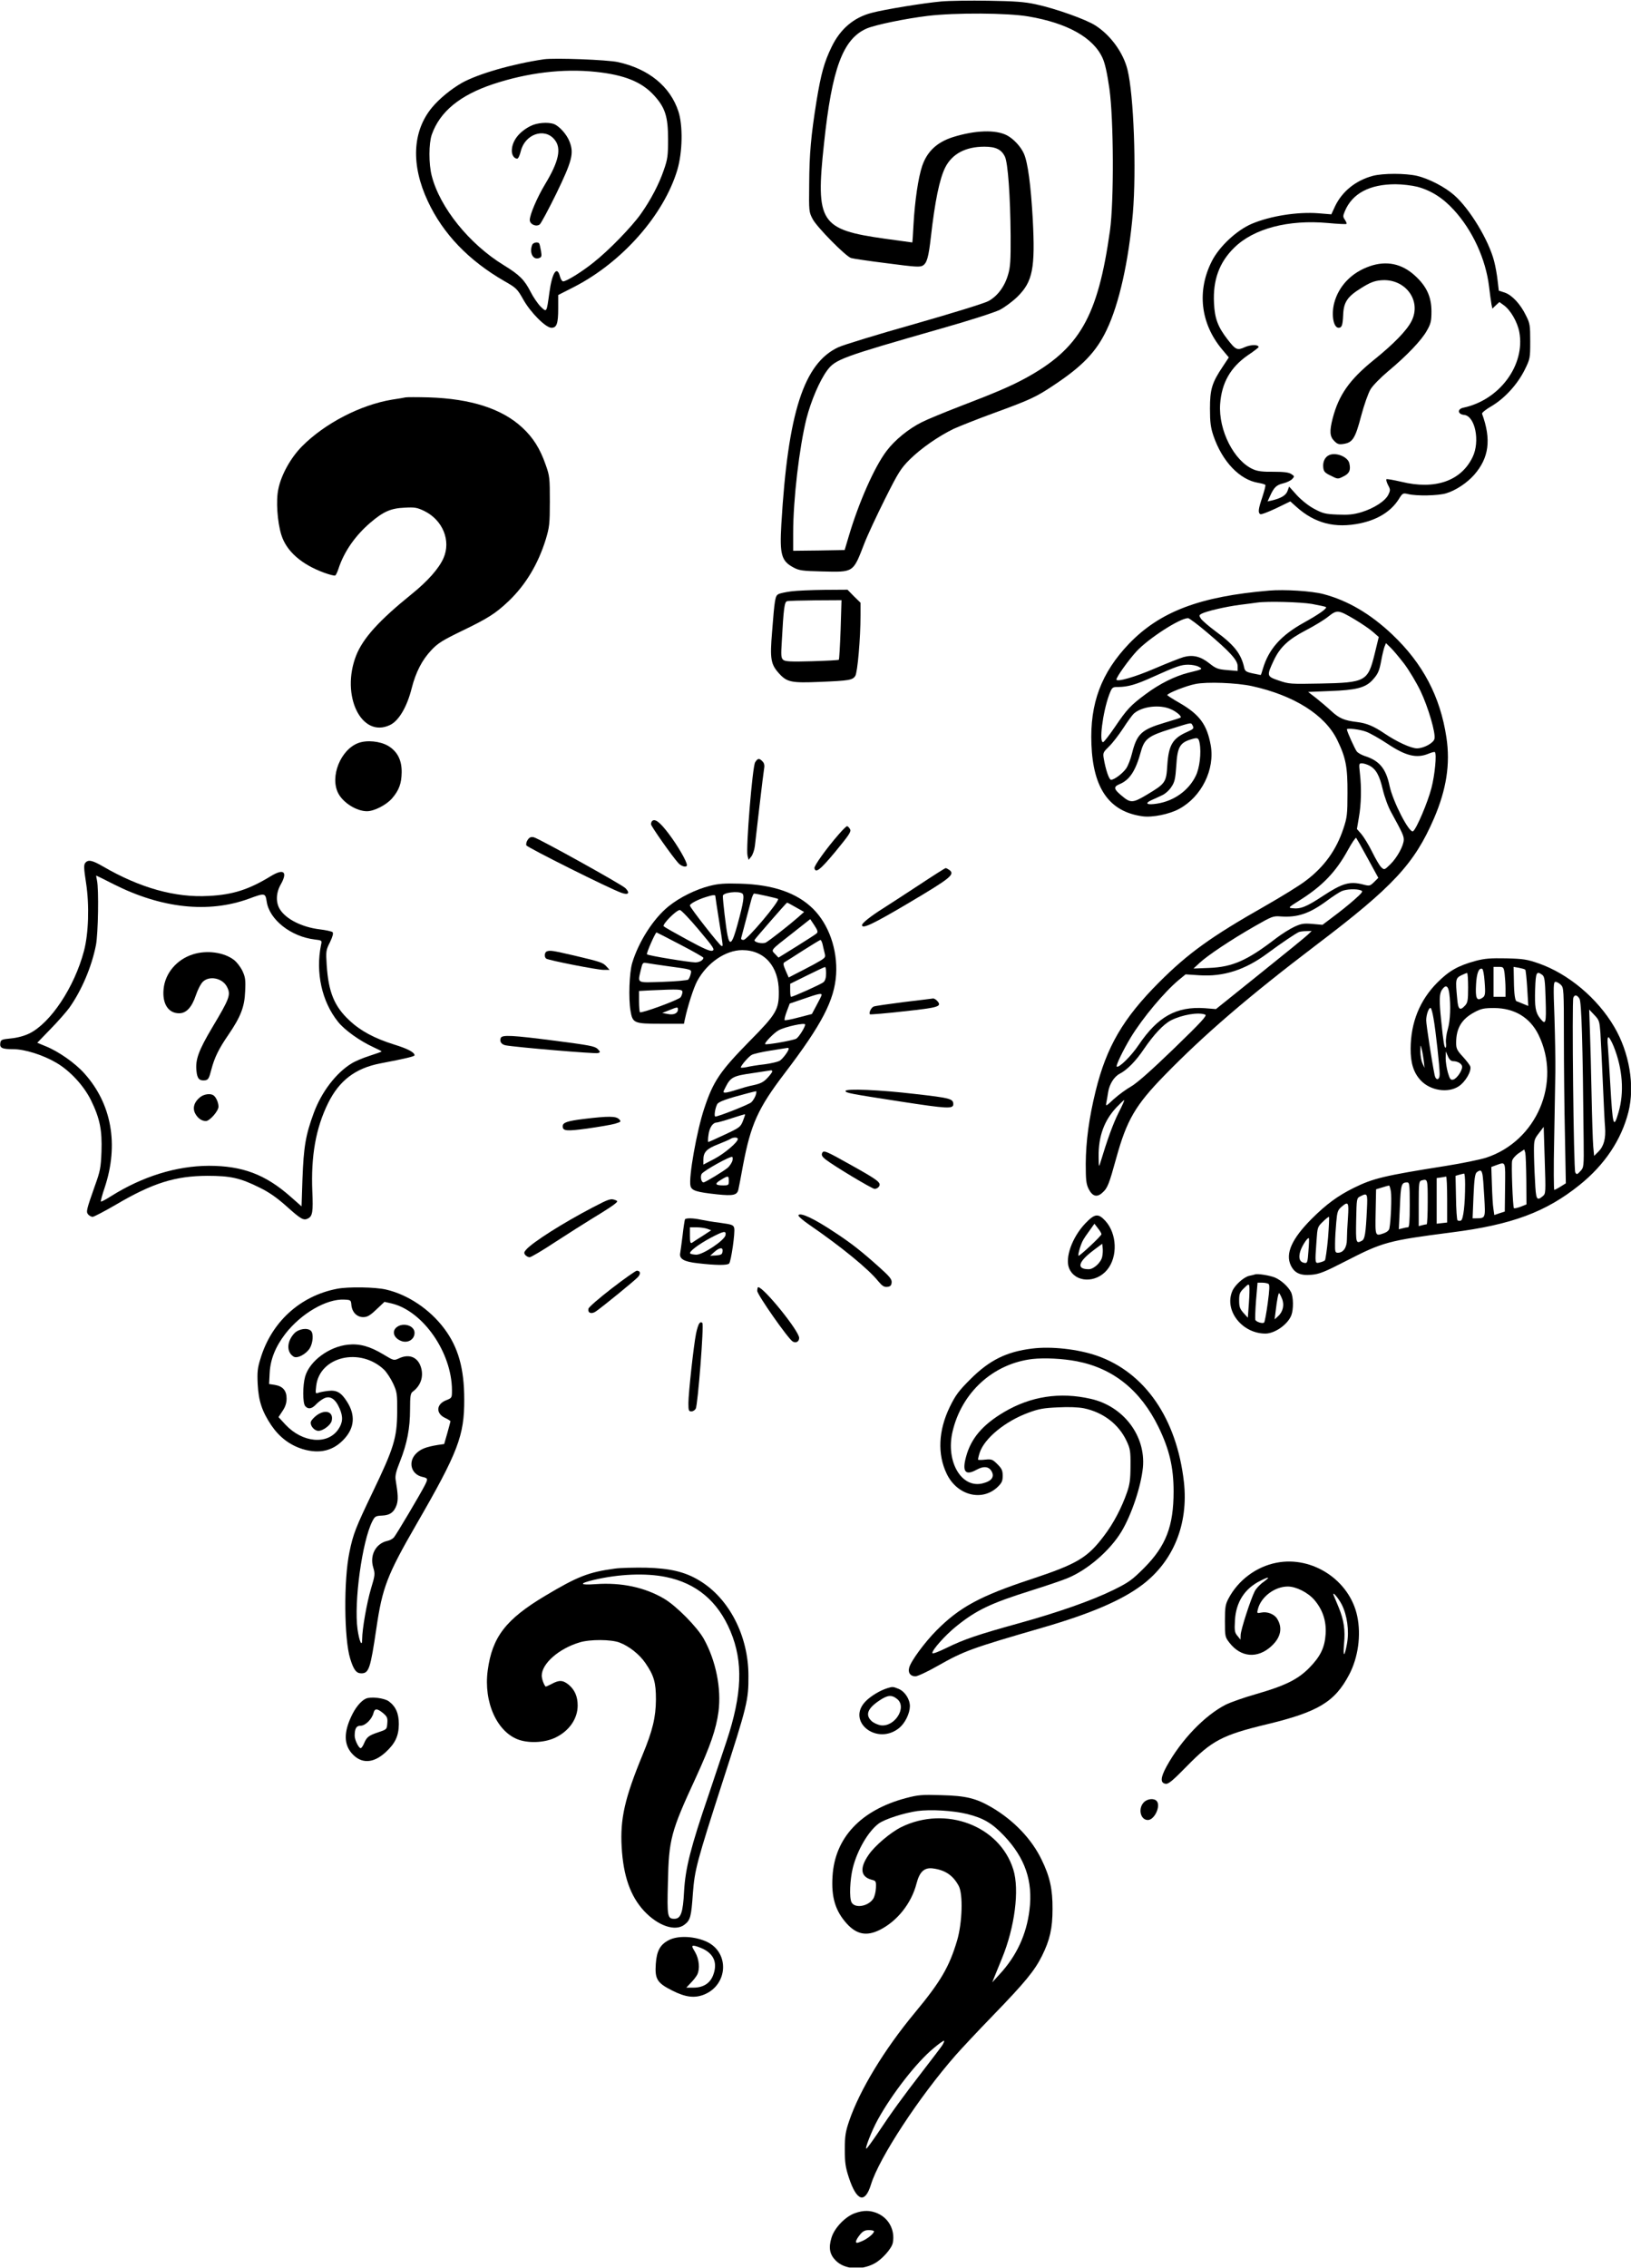
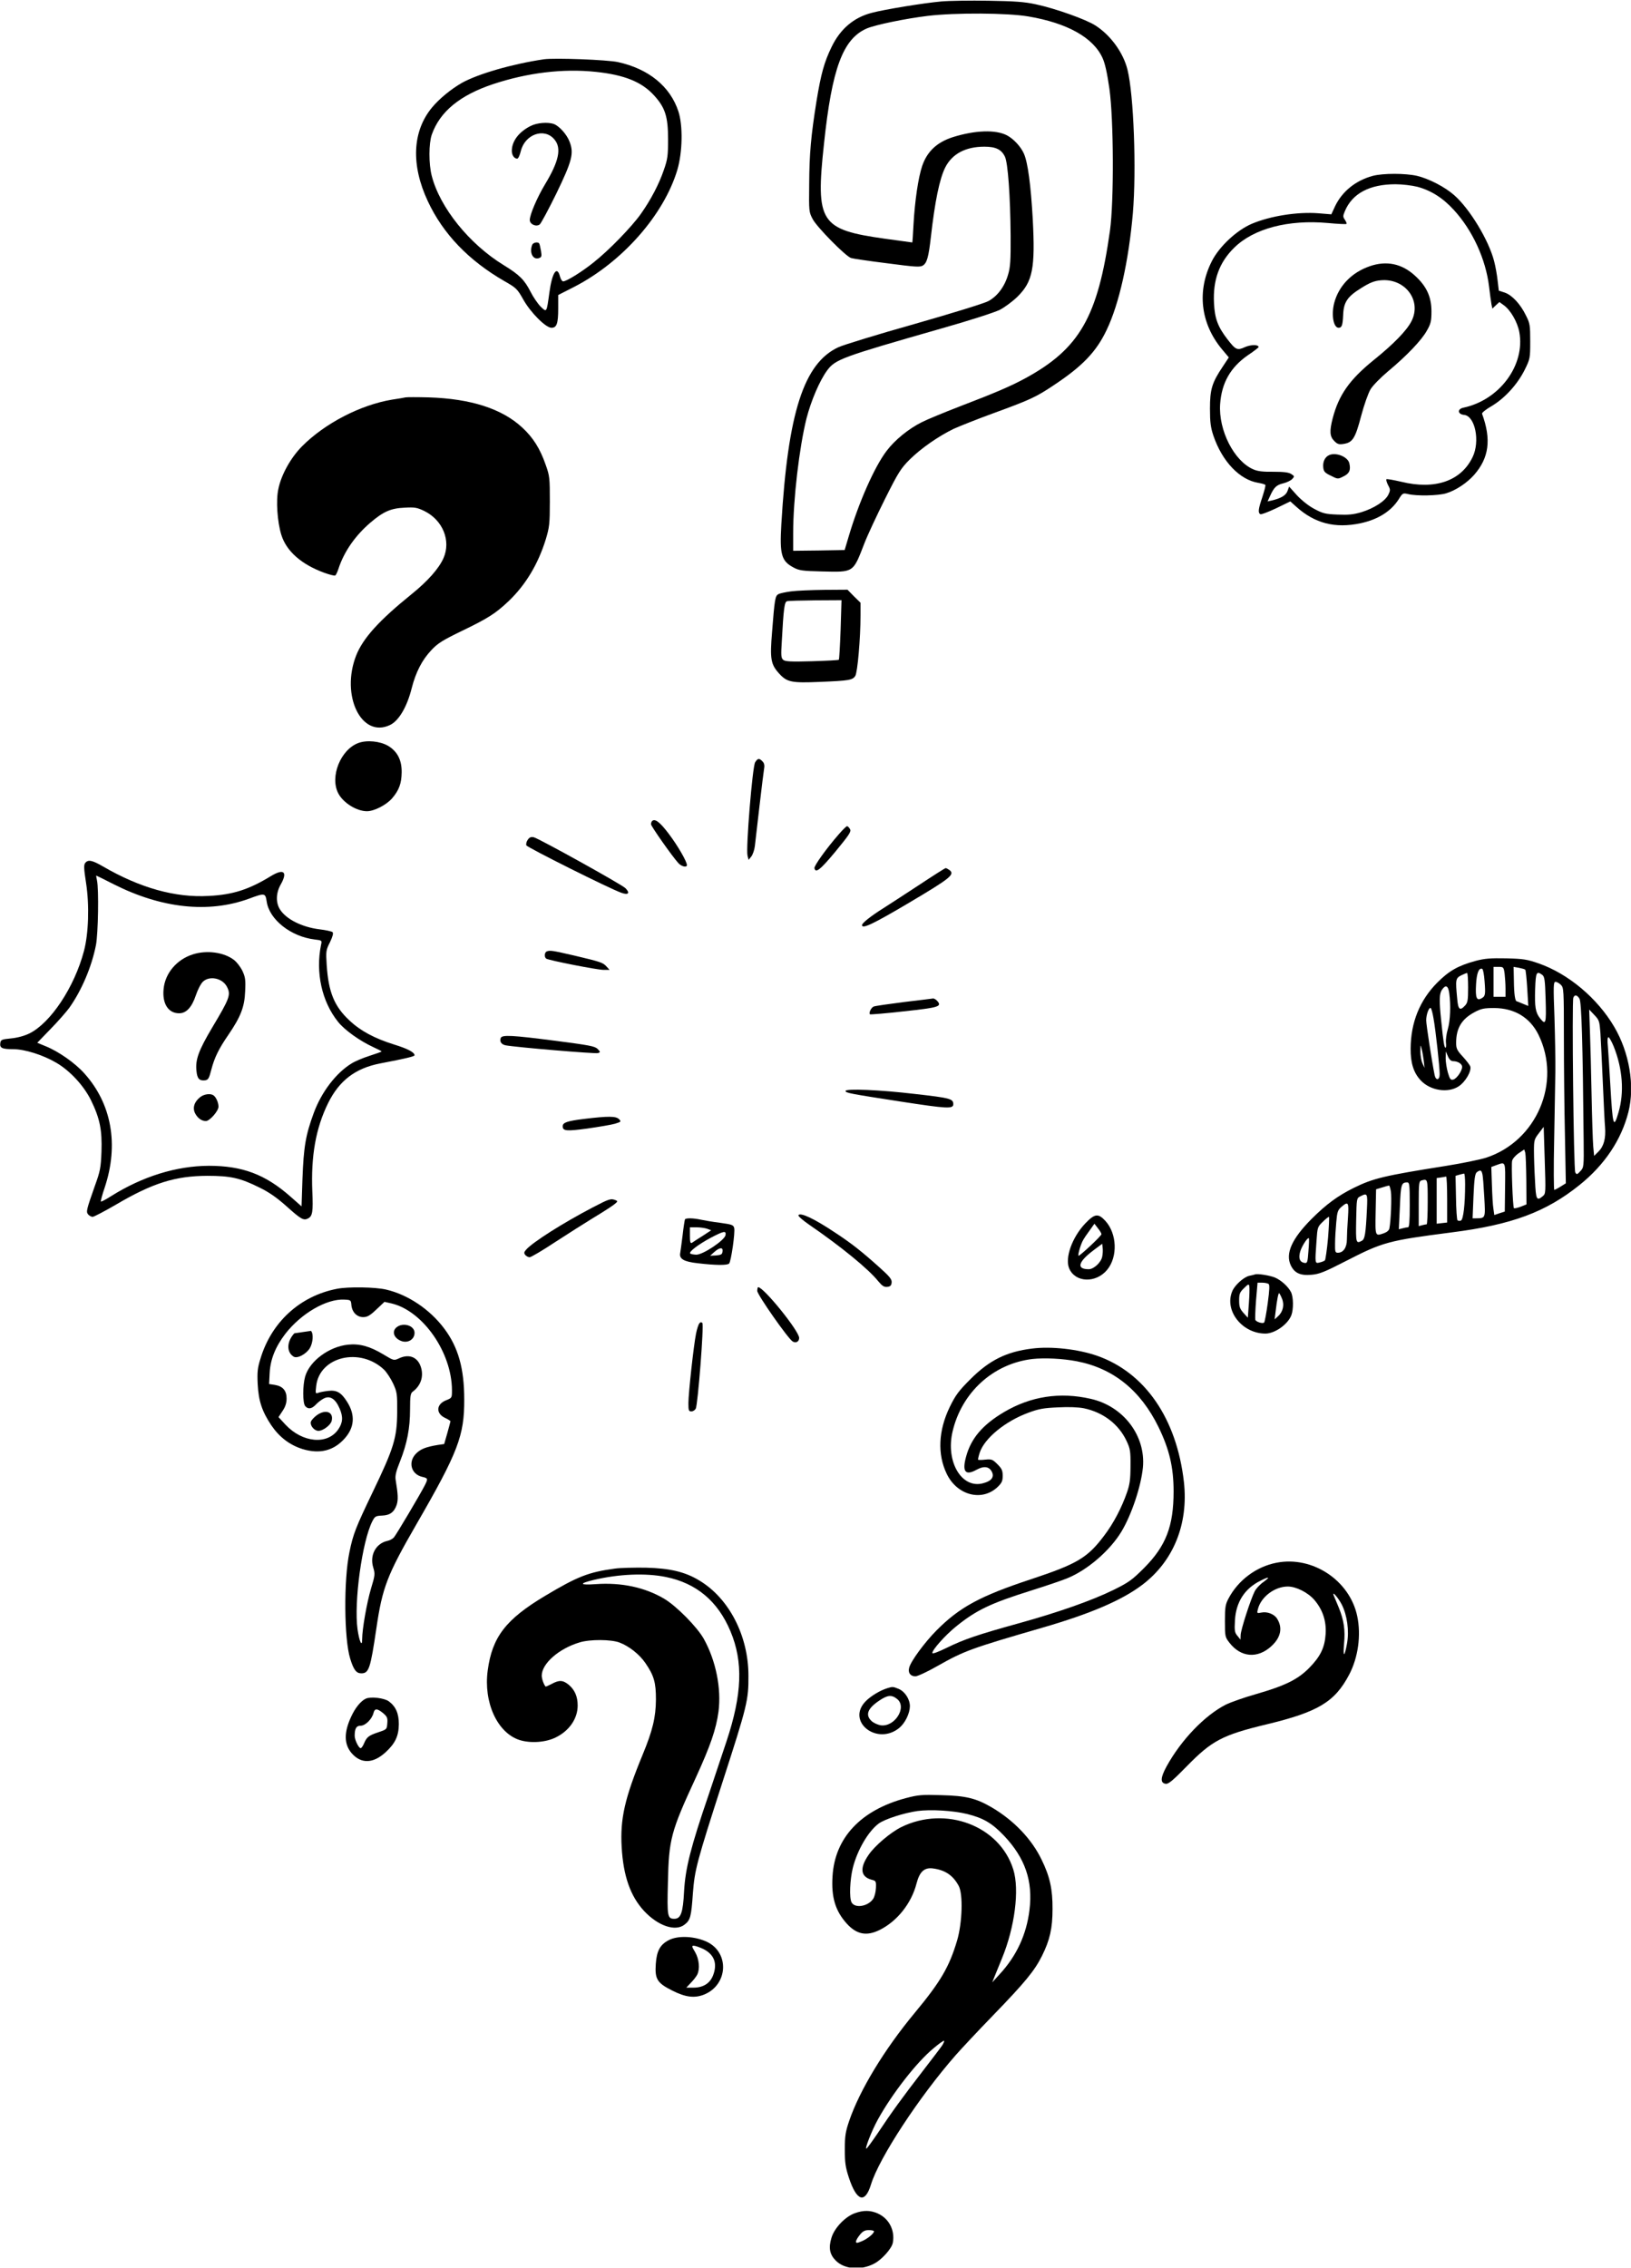
<svg xmlns="http://www.w3.org/2000/svg" width="100%" height="100%" viewBox="0 0 4541 6313" version="1.1" xml:space="preserve" style="fill-rule:evenodd;clip-rule:evenodd;stroke-linejoin:round;stroke-miterlimit:2;">
  <rect id="Artboard1" x="0" y="0" width="4540.86" height="6312.45" style="fill:none;" />
  <clipPath id="_clip1">
    <rect x="0" y="0" width="4540.86" height="6312.45" />
  </clipPath>
  <g clip-path="url(#_clip1)">
    <g>
      <path d="M2619.58,4.167c-47.083,4.166 -157.083,22.083 -192.916,31.666c-49.584,12.917 -87.084,44.584 -111.25,94.584c-20.834,42.916 -29.584,75 -42.084,150.833c-15.416,96.667 -20,146.667 -20.416,232.083c-0.834,75 -0.834,76.667 10,97.084c12.083,22.5 91.666,103.333 106.666,107.916c5,1.667 49.584,8.334 100,14.584c79.167,10.416 92.084,11.25 100,6.25c11.25,-7.084 15.834,-24.167 22.084,-78.75c11.25,-100 24.166,-162.5 40,-194.167c19.166,-37.917 56.666,-57.917 109.166,-57.917c31.667,0 47.5,7.917 57.084,27.917c8.333,17.5 15,109.583 15.833,220c0.417,68.75 -0.833,87.917 -7.083,108.333c-9.584,33.334 -29.584,60 -55,73.75c-11.667,6.25 -100.834,33.75 -205.834,63.75c-102.083,28.75 -197.083,57.917 -211.666,64.584c-96.25,44.583 -140.417,182.083 -158.75,492.5c-5,84.583 -0,102.916 34.166,120.833c15.417,8.333 25,9.583 78.334,10.833c90,2.084 86.666,4.584 118.75,-78.333c8.333,-21.667 34.166,-77.083 57.083,-122.917c37.5,-75 44.583,-85.833 69.167,-110.416c31.666,-31.25 79.583,-64.584 122.5,-85.417c16.666,-7.5 65.833,-27.083 109.166,-42.917c102.917,-37.5 120,-45.416 167.917,-77.5c80.833,-53.333 119.583,-93.75 148.333,-154.166c35,-72.5 61.667,-192.5 73.334,-326.25c10,-120.834 2.5,-328.334 -15,-398.75c-11.667,-47.5 -47.084,-96.25 -89.584,-123.334c-25.833,-16.666 -110.833,-47.083 -165.416,-58.75c-32.5,-7.083 -58.75,-8.75 -132.084,-10c-50.416,-0.833 -110,0 -132.5,2.084Zm243.75,41.666c108.334,18.334 180.417,58.75 206.25,115.417c7.084,15 12.917,42.5 19.167,85.417c12.083,86.25 12.917,313.333 1.667,395c-33.75,240.416 -84.584,329.166 -236.25,411.666c-40,21.667 -82.5,40 -181.667,77.917c-44.167,17.083 -91.667,36.667 -106.25,44.167c-36.667,18.333 -74.583,49.166 -97.917,80c-33.333,43.75 -77.083,142.5 -105,236.666l-11.666,39.167l-71.667,1.25l-71.667,0.833l0,-48.75c0,-95 17.084,-239.166 37.084,-319.583c12.916,-50 36.666,-105.417 57.5,-133.75c22.916,-30.833 39.583,-37.083 316.25,-116.25c79.583,-22.5 149.166,-45 164.583,-52.5c14.167,-7.5 36.667,-24.167 49.583,-37.083c42.084,-41.667 49.167,-79.167 42.084,-215c-5.417,-95.834 -13.75,-157.917 -24.584,-182.5c-8.75,-20 -29.166,-41.667 -47.5,-51.25c-31.25,-16.25 -88.75,-14.167 -150,5c-44.583,14.166 -72.083,40 -85.833,80.416c-10.833,32.084 -20.417,96.667 -24.167,163.75c-1.25,27.084 -2.916,49.167 -3.333,49.167c-0.833,0 -34.583,-4.583 -75.833,-10.417c-180.834,-25.416 -193.75,-45 -170,-264.583c22.083,-209.167 52.5,-291.25 118.333,-320.417c23.75,-10.416 108.75,-27.916 170.833,-35.416c76.667,-9.167 222.5,-8.334 280,1.666Z" style="fill-rule:nonzero;" />
      <path d="M1514.58,165c-87.916,12.917 -184.166,40.833 -228.75,65.833c-30.416,17.5 -62.916,44.167 -82.916,68.334c-55,66.25 -59.167,160 -11.667,261.25c42.5,90.833 113.333,164.583 212.917,222.083c33.75,19.167 36.25,22.083 52.916,51.667c20.417,36.25 62.5,78.333 78.334,78.333c14.583,0 18.75,-11.667 18.75,-53.75l-0,-37.5l45,-22.917c133.333,-68.75 249.166,-200 286.666,-325.416c14.584,-49.584 15.834,-123.334 2.917,-162.917c-22.917,-69.583 -82.917,-118.333 -167.917,-137.083c-30.416,-6.667 -176.666,-12.084 -206.25,-7.917Zm143.75,35c80,8.333 128.334,27.917 162.5,65.417c31.25,34.166 39.167,59.166 39.167,122.083c0,45.833 -1.25,55.833 -11.667,85.417c-13.333,39.583 -36.666,83.75 -63.75,122.083c-25.833,36.667 -90,102.5 -131.25,135c-32.916,26.667 -76.25,53.333 -85.416,53.333c-2.917,0 -6.667,-5.833 -8.75,-13.333c-8.334,-32.083 -22.084,-11.25 -29.584,44.583c-7.916,56.667 -7.083,55.417 -24.166,39.167c-7.917,-7.917 -20.834,-26.667 -28.334,-41.667c-17.083,-33.333 -30.833,-47.083 -75,-74.166c-95.833,-58.75 -177.5,-160.417 -200,-248.334c-8.75,-33.333 -8.333,-90.416 0,-114.583c22.5,-64.167 78.334,-110 170.834,-140.833c95.833,-31.667 194.166,-43.75 285.416,-34.167Z" style="fill-rule:nonzero;" />
      <path d="M1477.08,350.833c-32.916,16.667 -52.083,42.5 -52.083,69.167c0,12.083 6.667,21.667 15,21.667c2.917,-0 7.083,-9.167 10,-20.834c11.25,-47.083 65.417,-66.25 93.333,-32.916c20.834,24.166 12.917,61.25 -26.25,125.833c-21.666,36.25 -42.083,83.75 -42.083,98.75c0,12.083 18.333,20 27.917,12.083c3.75,-3.333 24.583,-42.083 46.25,-86.25c43.75,-90.416 49.166,-111.666 36.666,-143.75c-7.5,-20 -28.333,-43.333 -43.333,-49.166c-16.667,-6.25 -47.917,-3.75 -65.417,5.416Z" style="fill-rule:nonzero;" />
      <path d="M1481.67,681.667c-8.334,21.666 2.083,42.083 18.333,37.083c7.917,-2.5 8.75,-5 6.25,-20c-1.667,-9.583 -3.75,-18.75 -5,-20.833c-3.333,-5.417 -17.083,-2.917 -19.583,3.75Z" style="fill-rule:nonzero;" />
      <path d="M3822.08,489.583c-47.916,12.917 -85.833,43.75 -105.416,85.417l-10,21.667l-35.834,-2.917c-58.333,-4.583 -134.166,7.5 -185.416,29.167c-42.084,17.916 -90.417,62.916 -111.25,103.75c-42.084,82.5 -32.084,172.916 27.5,245l19.583,23.333l-16.25,24.583c-30.833,45.834 -36.25,64.167 -36.25,117.917c0,38.75 2.083,52.917 9.583,75.417c24.584,72.083 73.334,122.916 125,131.25c9.584,1.666 18.75,4.166 19.584,5.833c1.25,1.667 -2.917,16.667 -8.334,33.75c-11.25,33.333 -12.5,43.333 -5.833,47.5c2.5,1.667 22.083,-5.833 44.167,-16.25l39.583,-19.167l16.25,14.584c51.667,46.666 108.333,61.25 179.167,46.25c48.75,-10.417 85,-33.334 106.25,-66.667c10.833,-17.5 11.666,-17.917 26.25,-14.583c23.75,5.833 84.166,4.583 105.833,-2.084c26.667,-7.916 57.917,-28.75 77.917,-51.25c41.666,-47.5 48.333,-98.75 22.083,-170.416c-0.833,-2.5 11.25,-12.5 27.5,-21.667c36.667,-22.083 71.25,-60.417 91.25,-100.417c15,-30.416 15.417,-32.5 15.417,-79.166c-0,-44.584 -0.834,-50.417 -11.667,-71.667c-15.417,-32.083 -38.75,-57.083 -59.167,-64.167l-16.666,-5.416l-3.334,-28.334c-1.666,-15.416 -5.833,-39.166 -9.583,-53.333c-14.583,-57.917 -67.917,-146.25 -111.25,-184.167c-25.833,-22.916 -70.417,-45.833 -103.333,-53.75c-32.917,-7.5 -94.584,-7.5 -123.334,0Zm124.167,30.417c37.5,10 70.833,30.833 101.25,64.167c52.5,57.083 89.167,137.5 98.333,213.75c2.5,20.416 5.417,42.916 6.667,49.166l2.5,12.084l9.583,-9.167l10,-9.167l12.084,8.75c18.75,13.334 37.916,46.25 43.333,74.584c17.083,92.083 -55,189.583 -155.833,210.833c-17.5,3.75 -15.834,18.333 2.083,20c30.833,2.917 45,73.75 23.75,117.5c-32.083,66.667 -104.583,91.667 -198.333,68.75c-21.667,-5 -40,-8.333 -41.667,-7.083c-1.25,1.25 0.833,8.75 4.583,16.25c6.667,12.083 6.667,14.583 0.834,26.666c-8.334,17.5 -39.584,37.917 -75,48.75c-22.5,6.667 -36.25,7.917 -66.667,6.667c-33.75,-1.25 -41.25,-3.333 -64.583,-15.833c-15.834,-8.334 -35,-23.75 -48.334,-37.917l-21.666,-24.167l-4.584,12.5c-4.583,12.084 -17.916,20 -43.75,26.25l-11.666,2.5l7.083,-15.416c10.833,-23.75 17.5,-30.417 37.083,-35c10,-2.5 20.834,-7.917 24.584,-12.084c6.666,-7.083 6.25,-7.916 -2.917,-13.75c-7.083,-4.583 -20.417,-6.25 -49.167,-6.25c-29.166,0.417 -44.166,-1.25 -56.25,-6.666c-53.75,-22.917 -97.5,-109.167 -92.5,-181.667c4.167,-59.167 28.75,-102.5 77.5,-136.25c16.25,-10.833 29.584,-21.25 29.584,-22.5c-0,-7.5 -21.667,-7.083 -37.917,-0c-21.667,10 -25.833,7.917 -48.75,-21.667c-26.667,-34.583 -35.417,-57.5 -37.5,-100.416c-3.333,-64.584 14.583,-113.75 56.25,-154.584c54.167,-53.333 150.417,-78.75 260.833,-68.75c27.5,2.5 50.417,3.75 51.667,2.5c1.25,-0.833 -0.833,-6.25 -4.167,-11.25c-5.833,-8.333 -5.833,-10.833 -0.416,-23.75c20.416,-49.583 68.75,-75.416 141.25,-75.416c18.333,-0 45.833,3.333 60.833,7.083Z" style="fill-rule:nonzero;" />
      <path d="M3813.33,741.25c-50.416,17.5 -86.25,55 -98.75,102.5c-8.333,32.917 -2.083,68.75 12.5,68.75c8.75,0 11.25,-7.083 12.5,-35.417c1.25,-35.833 11.667,-51.25 50,-75c23.75,-15 36.25,-20 53.75,-21.666c68.334,-7.084 116.25,56.25 86.25,114.166c-12.916,25.417 -49.166,62.917 -104.583,107.5c-67.5,54.584 -97.5,97.084 -114.583,162.5c-9.167,35.834 -8.334,50.417 4.583,63.334c8.75,8.75 13.333,10 25.833,7.916c25,-3.75 32.5,-15.416 48.75,-77.5c8.334,-31.666 20,-64.166 26.25,-74.583c6.25,-10.417 28.334,-32.917 48.75,-50c52.084,-43.333 94.167,-87.5 108.334,-113.75c10.833,-18.75 12.5,-26.667 12.5,-53.333c-0,-40.417 -13.75,-70 -45.834,-99.167c-36.666,-33.75 -79.583,-42.5 -126.25,-26.25Z" style="fill-rule:nonzero;" />
      <path d="M3701.25,1266.67c-12.083,5 -18.75,18.333 -17.083,34.583c1.25,11.25 4.166,15 20.833,22.917c19.583,10 20,10 35.417,2.083c16.666,-7.917 20.833,-17.917 16.25,-37.083c-4.584,-17.5 -36.25,-30.417 -55.417,-22.5Z" style="fill-rule:nonzero;" />
      <path d="M1129.17,1106.25c-3.334,0.833 -20.417,3.75 -37.5,6.25c-87.917,14.583 -187.084,65.833 -250.834,130c-31.25,31.667 -57.916,79.167 -65.833,118.75c-7.083,32.083 -2.917,91.667 8.333,127.917c14.167,45.416 55.834,82.083 119.584,105.416c15,5.417 28.333,8.75 30.416,7.5c2.084,-1.25 5.834,-9.166 8.75,-17.916c15.417,-47.917 46.667,-92.917 89.584,-129.584c35.833,-30.416 56.25,-39.583 94.583,-41.25c28.333,-1.666 35,-0.416 55,9.167c51.667,25.417 75,82.917 53.333,131.667c-12.916,28.75 -43.333,63.333 -88.75,100c-91.25,73.75 -135,122.5 -154.166,170.416c-43.75,111.667 14.583,231.667 94.166,193.75c24.584,-11.666 47.5,-50.833 60.417,-102.5c11.25,-44.166 28.75,-78.75 55,-106.25c17.917,-19.166 31.667,-27.5 85,-53.333c73.333,-35.417 93.333,-48.333 130,-82.917c47.5,-45.416 82.083,-103.333 103.333,-172.083c10,-33.333 11.25,-42.917 11.25,-105.417c0,-64.583 -0.416,-70.833 -11.666,-102.083c-15.417,-44.583 -35,-75.833 -65.417,-103.75c-56.25,-52.083 -142.5,-80 -260,-83.75c-32.083,-0.833 -61.25,-0.833 -64.583,0Z" style="fill-rule:nonzero;" />
      <path d="M2202.92,1646.25c-15.834,2.083 -31.667,5.417 -35.834,7.917c-8.75,4.583 -10.416,13.333 -17.5,105c-6.25,75.416 -3.75,90 19.584,115.833c22.083,24.167 34.166,26.667 113.333,23.333c81.667,-3.333 91.25,-5 98.75,-16.666c6.25,-9.584 14.583,-104.584 14.583,-168.75l0,-35l-18.333,-17.917l-17.917,-18.333l-64.166,0.416c-35.417,0.417 -77.084,2.084 -92.5,4.167Zm137.5,106.667c-1.667,45 -3.75,82.916 -5,83.75c-1.25,1.25 -34.584,2.916 -75,4.166c-57.917,1.667 -74.167,0.834 -79.584,-3.75c-6.25,-5 -6.666,-12.083 -4.166,-51.666c5,-92.5 7.5,-110 14.583,-111.667c3.75,-1.25 39.167,-2.083 79.167,-2.5l72.5,-0.417l-2.5,82.084Z" style="fill-rule:nonzero;" />
-       <path d="M3533.33,1644.17c-192.916,16.25 -303.75,58.333 -390,147.916c-77.083,80.834 -109.166,165.834 -104.583,280c4.583,123.75 50.417,187.917 142.5,200.417c27.083,3.75 75,-5.833 102.083,-20.833c62.084,-33.75 99.584,-109.584 87.5,-177.084c-10.416,-57.5 -30.833,-85.416 -87.083,-117.916c-18.333,-10.417 -33.75,-20.417 -33.75,-21.667c0,-5 53.75,-26.25 78.333,-30.833c32.084,-6.667 115,-3.334 157.084,5.833c117.5,25.833 203.333,80 237.5,149.583c24.166,49.584 29.166,75.417 28.75,148.75c-0,58.334 -1.25,67.917 -11.25,97.917c-19.584,59.583 -53.334,106.667 -104.167,145c-16.25,12.917 -67.917,44.583 -114.583,71.25c-149.584,85 -213.334,130.833 -295,212.5c-99.584,100 -145.834,178.75 -176.25,302.5c-18.334,74.583 -27.084,140 -27.5,202.083c-0,46.25 1.25,56.667 8.333,70.834c10.417,20.416 23.333,23.75 38.333,9.583c14.167,-12.5 18.334,-23.75 38.334,-96.25c29.166,-105.417 52.916,-146.667 133.75,-229.583c111.666,-114.584 234.166,-220 425,-365c212.083,-160.834 271.25,-224.584 325.833,-350.834c34.583,-80.416 45.833,-151.666 34.583,-225.416c-17.083,-113.75 -65.416,-205.417 -150.416,-286.25c-61.667,-58.334 -124.584,-95 -192.5,-112.917c-31.667,-8.333 -108.334,-13.333 -150.834,-9.583Zm119.167,37.083c20,3.75 37.917,7.5 39.167,8.75c3.75,3.75 -20,20.417 -62.084,43.75c-62.916,35 -97.083,72.917 -113.333,127.5c-2.917,10 -5.417,17.917 -6.25,17.917c-0.833,-0 -10.833,-2.084 -22.5,-4.584c-17.5,-3.75 -21.25,-6.25 -23.333,-15.416c-8.334,-38.75 -27.5,-63.334 -79.167,-101.25c-19.167,-14.167 -37.5,-30 -41.25,-35.417c-5.833,-8.75 -5.417,-10 1.25,-13.75c13.75,-7.5 68.75,-20 107.083,-25c20.834,-2.5 42.084,-5.417 47.917,-6.25c29.167,-4.167 119.167,-1.667 152.5,3.75Zm119.583,43.333c18.75,11.25 41.667,26.667 50.417,34.584l16.25,14.166l-11.667,47.917c-18.75,75.833 -25,79.167 -152.083,81.667c-81.667,1.666 -86.667,1.25 -114.583,-8.334c-34.167,-11.666 -34.167,-12.916 -13.75,-56.666c17.5,-36.667 40.416,-57.917 89.166,-83.334c22.5,-11.666 50.834,-28.75 62.084,-37.916c25,-19.584 27.5,-19.584 74.166,7.916Zm-412.083,35.417c64.583,54.583 85.833,77.917 85.833,94.583l0,13.334l-29.166,-2.5c-25.417,-2.084 -31.25,-4.167 -49.584,-18.75c-24.166,-19.167 -45.416,-24.584 -71.666,-17.5c-10,2.916 -45.834,17.083 -80,31.666c-54.584,23.75 -107.084,38.75 -107.084,30.834c0,-7.084 33.75,-54.167 55.834,-78.334c33.75,-36.25 120.833,-92.5 143.75,-92.5c2.916,0 26.666,17.5 52.083,39.167Zm549.583,87.917c13.75,18.333 34.167,52.5 45.417,75.833c21.25,44.583 42.917,117.917 38.75,133.333c-2.917,11.667 -30,26.25 -48.75,26.25c-16.25,0 -56.25,-18.333 -90,-41.25c-30.833,-20.833 -50,-28.75 -77.083,-32.083c-35,-4.167 -49.167,-10 -71.667,-30.833c-11.25,-10.417 -30.417,-26.667 -42.5,-36.25l-21.667,-16.667l61.25,-2.5c71.25,-2.5 97.084,-9.167 116.25,-28.75c17.084,-18.333 20.417,-25.833 26.25,-57.083c2.5,-14.167 6.667,-30.834 8.75,-37.084l4.167,-10.416l12.5,12.083c7.083,6.667 24.167,27.083 38.333,45.417Zm-572.083,8.333c12.083,6.667 11.667,6.667 -29.167,16.667c-37.5,9.583 -79.583,30.416 -118.75,59.583c-42.083,31.25 -52.083,42.083 -85.416,91.25c-15,22.083 -29.584,40.833 -32.5,42.083c-12.5,4.167 -1.667,-82.5 16.25,-131.25c8.333,-21.666 8.75,-22.083 25.833,-22.083c27.083,-0.417 49.167,-6.667 95.833,-27.917c65.834,-29.583 78.75,-34.166 98.75,-34.166c10.417,-0 23.334,2.5 29.167,5.833Zm-77.083,118.333c15.833,7.084 30,19.584 26.666,22.917c-0.833,1.25 -21.25,7.5 -45,14.583c-64.166,19.167 -76.666,30.834 -90.416,85.417c-3.75,15.417 -10.834,33.75 -15.834,41.25c-9.583,14.167 -33.333,32.083 -42.5,32.083c-5.416,0 -15,-27.916 -20.416,-60c-2.5,-15 -1.25,-17.083 15,-32.916c9.583,-9.167 27.083,-32.084 39.166,-50.417c12.084,-18.75 25.417,-37.083 29.584,-40.833c22.916,-20.417 72.916,-26.25 103.75,-12.084Zm60.416,45.834c3.75,7.5 2.084,9.166 -15.416,17.083c-40.834,17.917 -51.667,36.667 -55.417,92.5c-2.917,48.333 -5,51.25 -57.083,82.5c-40,23.75 -45.417,23.75 -71.667,1.25c-20.417,-17.083 -21.25,-23.333 -5,-30.417c28.75,-11.666 45.417,-36.666 60.417,-91.666c9.583,-34.584 21.25,-43.334 82.083,-62.084c62.5,-19.583 56.667,-18.75 62.083,-9.166Zm482.917,16.666c11.25,4.167 37.5,19.167 58.333,32.917c51.667,34.583 82.084,42.083 115.834,27.917c8.333,-3.334 15.833,-5.417 17.083,-4.167c5.417,5.417 0,62.917 -9.583,100c-10.417,40.417 -42.084,114.583 -51.25,120.417c-10.417,6.25 -56.25,-82.917 -65.417,-126.667c-10,-47.917 -28.333,-70 -69.167,-82.917c-8.333,-2.916 -17.916,-7.916 -21.666,-12.083c-5,-5.833 -27.917,-56.25 -27.917,-62.083c0,-4.167 36.25,-0 53.75,6.666Zm-463.75,31.667c5,26.667 0,69.583 -10.833,91.25c-19.584,40.417 -60,69.583 -107.084,77.083c-28.75,4.584 -36.666,0 -16.25,-9.583c8.334,-3.75 21.667,-9.583 30,-13.75c8.334,-3.75 19.584,-13.75 25.417,-22.917c9.167,-13.333 11.25,-22.5 13.75,-59.166c2.917,-51.25 10,-63.75 39.583,-72.917c20,-6.25 22.5,-5.417 25.417,10Zm472.5,62.5c18.333,9.583 28.333,27.083 37.5,67.083c5,20.834 15,48.334 23.75,63.75c30.833,56.25 34.583,64.584 34.583,75.417c0,16.25 -18.333,50 -37.5,68.75c-16.25,15.833 -16.666,15.833 -25,8.333c-4.583,-4.166 -15.833,-23.333 -25.416,-42.916c-9.584,-19.584 -23.334,-41.667 -30,-49.584l-12.5,-14.166l5.416,-32.084c6.667,-37.083 7.5,-82.916 2.917,-122.916c-2.917,-26.667 -2.917,-27.917 5.417,-27.917c5,0 14.166,2.917 20.833,6.25Zm-4.583,258.333l29.583,54.167l-11.667,11.667c-11.666,11.25 -12.5,11.666 -31.666,6.666c-36.25,-9.166 -56.667,-3.333 -109.584,31.25c-47.083,31.25 -63.75,37.917 -87.083,35c-11.25,-1.25 -10,-2.5 19.167,-20.833c64.166,-40 102.5,-79.583 136.25,-141.25c10.833,-20 21.25,-35 22.916,-33.75c1.25,1.667 15.834,27.083 32.084,57.083Zm-18.75,89.167c6.666,2.5 3.75,6.25 -18.75,26.25c-14.584,12.917 -40.417,33.75 -57.5,46.25l-30.834,23.333l-27.916,-2.5c-24.167,-2.083 -31.25,-0.833 -50.417,7.917c-12.5,5.833 -35,20 -50.417,31.667c-80.416,62.083 -121.666,80.416 -186.666,82.916l-43.75,1.667l17.083,-15.833c22.5,-20.834 86.667,-63.75 152.083,-101.25c49.584,-28.334 52.5,-29.584 73.75,-27.917c47.084,3.333 80.417,-7.917 130.417,-45c14.583,-10.833 32.5,-22.5 39.167,-25.417c13.333,-5.833 41.25,-7.083 53.75,-2.083Zm-147.5,122.917c-5.834,5.833 -65.834,54.583 -133.334,108.75l-122.916,98.75l-30.834,-2.5c-79.583,-5.417 -130.833,23.333 -184.166,102.083c-20.834,31.25 -55.834,65.417 -61.25,60.417c-2.917,-2.917 18.333,-46.667 39.166,-81.25c33.334,-54.584 93.334,-126.25 133.75,-160l18.75,-15.417l38.334,2.5c67.083,4.583 127.916,-15 190,-61.25c38.75,-28.75 79.166,-55.833 87.5,-59.167c3.333,-1.25 12.916,-2.5 20.833,-2.5l14.583,-0.416l-10.416,10Zm-286.25,222.916c6.25,2.084 -9.584,19.584 -86.667,94.167c-62.917,60.833 -102.917,96.25 -119.583,105.833c-13.334,7.5 -35,23.334 -47.917,35c-22.917,21.25 -22.917,21.25 -20.833,9.167c1.25,-7.083 3.75,-20 5,-29.167c3.75,-22.083 16.666,-42.5 32.083,-50.416c20.833,-10.834 45,-35.417 67.083,-68.334c27.5,-40.416 54.584,-69.583 75.834,-80.416c30.416,-15.417 76.25,-23.334 95,-15.834Zm-241.667,274.167c-15.417,31.25 -30.417,72.917 -50.417,138.75c-3.75,13.333 -4.166,11.25 -4.583,-18.75c-0.417,-55.417 15.417,-99.583 50,-136.25c10.417,-10.833 20,-20 21.25,-20c1.25,0 -5.833,16.25 -16.25,36.25Z" style="fill-rule:nonzero;" />
      <path d="M997.917,2068.33c-49.584,18.334 -80,93.75 -56.25,140c13.75,26.667 51.25,50 80,50c20,0 53.333,-17.083 69.583,-35.416c19.583,-22.5 26.667,-41.667 27.083,-72.917c0.417,-34.167 -12.083,-58.333 -37.916,-73.75c-22.5,-12.917 -58.75,-16.667 -82.5,-7.917Z" style="fill-rule:nonzero;" />
      <path d="M2102.5,2122.08c-7.5,10.834 -26.25,240.834 -21.25,260l2.917,11.667l7.5,-9.167c4.166,-5.416 8.75,-18.333 10,-29.166c1.25,-11.25 7.083,-61.25 12.916,-111.667c5.834,-50.417 11.667,-97.5 12.917,-104.583c1.667,-8.75 0,-15 -4.583,-19.584c-9.167,-9.583 -13.334,-8.75 -20.417,2.5Z" style="fill-rule:nonzero;" />
      <path d="M1815.42,2285.83c-1.667,1.667 -2.917,5.834 -2.917,8.75c0,5.417 57.917,87.917 76.25,108.334c8.75,9.583 23.75,12.916 23.75,5.416c0,-10 -25.833,-54.583 -50.833,-87.5c-24.584,-32.5 -38.334,-42.916 -46.25,-35Z" style="fill-rule:nonzero;" />
      <path d="M2335,2322.92c-34.583,39.583 -68.333,87.083 -67.5,93.75c2.917,15.416 16.25,5 58.75,-46.25c38.333,-46.667 44.167,-55.417 40.417,-62.084c-2.5,-4.583 -6.25,-8.333 -8.334,-8.333c-2.083,0 -12.5,10.417 -23.333,22.917Z" style="fill-rule:nonzero;" />
      <path d="M1469.58,2337.5c-3.75,5 -5.416,12.083 -4.166,15.833c2.5,5.834 230.416,120 264.583,132.084c19.583,7.083 25,0.833 11.25,-12.917c-11.25,-10.833 -239.583,-137.5 -255,-141.667c-7.5,-1.666 -12.083,0 -16.667,6.667Z" style="fill-rule:nonzero;" />
      <path d="M237.5,2402.08c-4.583,5.417 -4.167,15.417 2.083,55.834c9.584,62.083 7.084,140.833 -5.833,189.583c-26.667,100.833 -92.917,200.417 -152.083,229.583c-13.75,6.667 -33.334,12.084 -51.25,13.75c-25.834,2.5 -28.334,3.75 -29.584,12.917c-2.083,13.75 5,17.083 36.667,17.083c31.667,0 82.917,16.25 119.583,37.917c38.334,22.5 76.25,63.75 96.25,104.167c24.584,50.416 31.25,82.5 29.167,143.333c-1.667,44.583 -3.75,54.583 -17.917,93.75c-23.75,67.5 -25.416,73.333 -19.166,80.833c3.333,3.75 8.75,6.667 12.5,6.667c3.75,0 32.916,-15.417 64.583,-33.75c102.5,-60.417 165.417,-80 254.583,-80.417c64.584,0 91.667,5.834 145.834,32.917c26.666,12.917 48.333,28.333 75,52.083c40.416,36.25 47.5,40.417 60.416,33.334c11.667,-6.25 13.75,-19.167 11.25,-74.167c-4.166,-99.167 9.584,-176.667 43.75,-246.25c31.25,-63.333 76.25,-97.5 145.417,-110.833c70,-13.334 95.417,-19.584 95.417,-22.5c-0,-8.334 -18.75,-18.334 -56.667,-30c-54.583,-17.084 -93.75,-37.917 -124.583,-67.084c-42.084,-39.166 -58.334,-78.333 -63.334,-154.166c-2.5,-38.334 -2.083,-41.667 9.167,-63.75c7.5,-15.834 10,-25 7.083,-27.917c-2.083,-2.083 -18.75,-5.833 -36.666,-7.917c-49.167,-6.25 -92.917,-28.333 -110,-55.833c-11.667,-18.75 -10.834,-45.417 2.083,-68.333c20.417,-35.834 9.167,-45.834 -26.667,-24.167c-61.25,37.5 -105.833,52.083 -173.333,55.417c-92.917,5.416 -191.25,-22.084 -294.583,-82.084c-30,-17.5 -41.25,-19.583 -49.167,-10Zm79.167,59.584c132.916,67.083 263.333,81.25 375.833,40.416c45,-16.666 46.25,-16.25 50,7.5c7.083,50.417 67.5,97.917 133.75,105.834c20.417,2.5 20.417,2.5 17.5,15.416c-15.417,76.25 2.083,157.084 47.083,213.334c17.917,22.916 60.417,53.333 98.334,70.833c12.916,5.833 23.333,11.25 23.333,12.083c0,0.834 -15,6.25 -33.333,12.084c-18.334,5.833 -41.25,15.416 -50.834,21.666c-43.333,26.667 -83.333,79.584 -104.583,137.084c-22.917,62.083 -28.333,94.583 -31.667,184.583l-2.5,75.833l-31.25,-27.5c-70,-61.666 -133.75,-85.416 -227.083,-85.416c-90.417,0.416 -184.583,29.583 -272.083,84.583c-14.167,9.167 -27.084,15.833 -28.334,15c-0.833,-1.25 3.75,-19.167 10.834,-39.583c39.583,-119.167 19.166,-233.334 -57.5,-317.917c-25.417,-28.333 -71.25,-60.417 -106.25,-74.583l-24.167,-10l36.667,-37.917c20.416,-20.833 43.75,-47.5 52.083,-58.75c34.167,-47.917 62.5,-113.75 74.583,-175c6.25,-31.25 8.334,-156.25 2.917,-180.417c-1.667,-7.083 -2.5,-13.333 -2.083,-13.333c0.833,0 22.5,10.833 48.75,24.167Z" style="fill-rule:nonzero;" />
      <path d="M537.5,2656.67c-45.417,14.166 -78.333,52.916 -82.083,97.5c-3.75,40.416 13.333,66.666 43.333,66.666c20,0 35.417,-16.666 46.667,-50.416c5,-15 13.75,-32.084 19.583,-37.5c18.333,-17.5 54.167,-10 66.667,13.75c11.666,22.5 8.333,31.666 -41.25,114.583c-37.5,63.333 -47.084,89.167 -43.334,120.833c2.084,20.834 7.917,27.084 23.75,25.417c8.75,-1.25 11.25,-5 17.5,-29.583c8.75,-33.75 20.834,-58.334 47.5,-97.084c34.167,-50 45,-77.5 46.667,-120.416c1.667,-32.5 0.417,-40.417 -7.5,-57.5c-5.417,-11.25 -15.833,-24.584 -23.333,-30.417c-27.917,-21.667 -75.834,-27.917 -114.167,-15.833Z" style="fill-rule:nonzero;" />
      <path d="M557.5,3054.17c-16.667,12.916 -22.083,30 -14.167,45.416c7.084,13.334 17.917,21.25 30,21.25c10.417,0 35,-27.916 35,-40c0,-11.666 -7.083,-27.083 -14.166,-31.666c-8.334,-5.834 -26.25,-3.334 -36.667,5Z" style="fill-rule:nonzero;" />
      <path d="M2560,2462.92c-38.75,25.416 -84.167,55 -101.25,65.833c-33.75,21.25 -58.75,40.833 -58.75,46.667c0,11.666 30.833,-2.917 132.083,-62.917c115.834,-68.75 127.5,-78.333 110.834,-90.833c-3.75,-2.5 -8.334,-5 -10,-5c-1.667,-0 -34.584,20.833 -72.917,46.25Z" style="fill-rule:nonzero;" />
-       <path d="M1975.83,2466.25c-38.333,9.583 -83.75,32.083 -114.166,56.667c-42.5,34.166 -83.75,98.75 -101.667,158.333c-7.917,27.5 -10.417,97.5 -4.583,132.5c5.833,34.583 9.583,36.25 84.166,36.25l64.584,0l2.5,-11.667c7.916,-37.5 24.583,-88.75 34.166,-106.666c27.5,-51.25 79.167,-86.667 125.834,-86.667c61.666,0 101.666,45.417 101.666,115.417c0.417,50.416 -6.666,62.5 -82.5,139.166c-81.25,82.917 -100,110.417 -125,185.834c-20.833,62.083 -44.166,193.333 -38.333,216.25c3.333,12.916 16.667,17.083 74.583,23.333c44.584,4.583 55.417,2.083 58.75,-13.75c1.25,-5 7.084,-35.417 12.917,-67.5c21.667,-113.75 41.25,-157.917 115.833,-255.833c104.167,-136.667 138.75,-203.75 143.334,-275.417c4.166,-69.167 -20.417,-139.167 -64.167,-182.5c-45,-44.583 -111.667,-67.5 -203.333,-70c-42.5,-1.25 -60.417,0 -84.584,6.25Zm90.417,20.833c7.083,4.584 4.167,24.167 -12.917,86.667c-14.583,53.75 -21.666,61.25 -27.916,29.167c-4.167,-20.417 -12.917,-95 -12.917,-108.75c0,-9.167 41.667,-14.584 53.75,-7.084Zm67.5,7.084c17.083,3.75 31.667,7.5 32.5,8.333c5.833,5 -85.833,114.167 -96.25,114.167c-5.833,-0 -7.5,-2.084 -5.833,-7.5c1.666,-6.25 15.416,-58.75 27.5,-104.167c2.5,-9.583 6.25,-17.5 7.916,-17.5c2.084,0 17.5,2.917 34.167,6.667Zm-142.083,0.416c-0,2.084 4.583,32.917 10.416,69.167c12.084,76.667 11.25,69.583 6.667,69.583c-4.167,0 -87.917,-106.666 -87.917,-112.5c0,-5 21.25,-16.25 43.75,-23.333c19.584,-6.25 27.084,-7.083 27.084,-2.917Zm224.166,31.25l22.917,12.917l-18.333,16.25c-23.75,20.833 -77.084,62.5 -87.917,68.75c-8.75,5 -34.167,-0.417 -31.667,-7.083c1.667,-3.75 88.334,-103.334 90.417,-103.75c0.833,-0.417 11.667,5.416 24.583,12.916Zm-270.416,62.5c41.666,49.584 45.416,55.417 37.916,58.334c-6.25,2.083 -23.75,-5.417 -69.583,-30.417c-33.75,-18.333 -63.333,-35 -65.833,-37.5c-5,-5 35,-45.417 45,-45.417c3.333,0 27.083,24.584 52.5,55Zm328.333,10c-2.5,2.5 -27.917,18.75 -55.833,36.25l-50.417,31.25l-9.583,-10c-11.667,-12.083 -14.584,-8.75 50.416,-59.583l47.5,-37.5l11.667,17.5c8.75,13.333 10.417,18.333 6.25,22.083Zm-380,31.25c35.417,18.334 64.583,35 64.583,36.667c0,6.667 -10.833,12.917 -22.5,12.917c-18.333,-0.417 -131.25,-18.75 -134.583,-22.5c-2.5,-2.084 23.333,-60.834 26.667,-60.834c0.416,0 30.416,15 65.833,33.75Zm396.25,-1.666c1.25,6.666 4.167,17.5 5.833,25c3.334,13.333 3.334,13.333 -30.416,32.083c-18.75,10 -42.084,22.083 -52.084,27.083l-17.5,9.167l-8.75,-20c-6.666,-15.417 -7.083,-20 -2.916,-22.5c2.916,-1.667 26.25,-16.25 51.25,-32.5c25.416,-16.25 47.083,-29.167 48.75,-29.583c1.666,-0 4.166,5 5.833,11.25Zm-431.667,61.666c70,9.584 67.917,8.75 64.584,22.084c-1.25,6.25 -4.584,12.916 -6.667,15.416c-2.5,2.084 -34.167,5 -70.417,6.25c-75.416,2.5 -70.416,5 -61.666,-33.333c4.583,-19.583 5.416,-20.833 15.416,-19.167c5.834,1.25 32.5,5 58.75,8.75Zm441.667,20c0,12.084 -2.5,20.417 -7.083,24.584c-6.667,5.833 -84.584,40.833 -90.417,40.833c-1.667,0 -2.5,-8.333 -2.5,-17.917l0,-18.333l47.083,-23.333c25.417,-12.5 47.917,-23.334 50,-23.334c1.667,-0.416 2.917,7.917 2.917,17.5Zm-400,52.084c0,4.166 -2.5,10.833 -5,14.583c-5.833,7.5 -109.167,45.417 -113.333,41.667c-1.25,-1.667 -2.5,-15.417 -2.5,-30.834l-0,-28.333l30.416,-1.667c82.917,-3.75 90.417,-3.333 90.417,4.584Zm387.5,7.916c0,2.084 -6.25,14.584 -13.75,28.334l-13.333,25l-37.084,9.583c-20,5.417 -37.5,8.75 -38.75,7.5c-1.25,-1.25 1.25,-12.083 5.834,-24.167l8.333,-22.083l39.167,-13.333c40.416,-14.167 49.583,-15.834 49.583,-10.834Zm-400,40.417c0,10.833 -11.667,16.25 -27.917,12.917l-15.833,-2.917l18.75,-7.5c23.75,-9.583 25,-9.583 25,-2.5Zm354.167,42.083c-0,7.5 -17.917,35.834 -25,39.584c-9.584,5 -83.334,17.916 -86.25,15c-3.334,-2.917 25,-32.084 37.916,-38.75c18.75,-10 73.334,-21.667 73.334,-15.834Zm-45.834,67.5c0,5.834 -15.416,26.667 -24.166,32.917c-5,3.333 -24.167,7.917 -43.334,10.417c-19.166,2.083 -41.666,5.833 -50,7.916c-8.75,1.667 -15.833,2.084 -15.833,0.834c0,-5 21.667,-30.417 30.417,-35c5,-2.917 28.75,-8.334 52.916,-12.084c24.167,-3.75 45,-7.083 47.084,-7.5c1.666,0 2.916,0.834 2.916,2.5Zm-45.833,63.334c0,2.083 -6.25,10.416 -13.75,18.333c-10.417,11.25 -19.167,15.417 -37.917,19.583c-13.333,2.5 -34.583,8.75 -47.5,12.917c-12.5,4.167 -26.666,7.917 -30.833,7.917c-7.5,-0 -7.5,-0.417 0.417,-15.834c13.75,-27.083 21.25,-30.833 74.583,-38.333c26.667,-4.167 50,-7.5 52.083,-7.917c1.667,0 2.917,1.25 2.917,3.334Zm-46.25,66.666c-2.5,6.667 -7.917,15.417 -12.083,19.167c-7.084,6.25 -91.25,39.583 -100,39.583c-4.167,0 -0.834,-22.916 5,-34.166c3.333,-7.084 26.666,-15.417 82.5,-30c12.5,-3.334 24.166,-6.25 25.833,-6.25c1.667,-0.417 0.833,5 -1.25,11.666Zm-35.417,71.25c-6.666,16.667 -9.583,18.75 -50.833,37.917c-23.75,11.25 -44.167,20.417 -45.417,20.417c-1.25,-0 -1.25,-8.75 0.417,-19.584c2.5,-20.416 12.083,-34.583 22.917,-34.583c3.75,-0.417 22.5,-5.417 42.083,-12.083c19.583,-6.25 35.833,-11.25 36.667,-10.834c0.833,0.834 -2.084,9.167 -5.834,18.75Zm-14.166,50c-0,9.167 -37.084,40.417 -65.417,55.417l-30.417,15.833l0,-13.75c0,-20.833 9.167,-30.416 40.417,-42.5c15.833,-6.25 31.25,-12.916 34.583,-15c8.334,-5.416 20.834,-5.416 20.834,0Zm-15.834,62.917c-2.5,5.417 -7.5,12.917 -11.666,16.667c-11.667,10 -63.334,41.25 -67.917,41.25c-6.25,-0 -9.583,-15.417 -5.417,-23.334c4.584,-8.75 81.25,-51.25 85.417,-47.5c1.667,1.667 1.667,7.5 -0.417,12.917Zm-9.166,53.75c-0,11.667 -0.834,12.5 -15.834,12.5c-22.5,0 -24.583,-4.583 -6.25,-15.417c20.417,-12.5 22.084,-12.083 22.084,2.917Z" style="fill-rule:nonzero;" />
      <path d="M1522.08,2648.75c-6.25,2.5 -7.083,16.25 -1.25,20c7.917,5 142.084,31.25 159.167,31.25l17.083,0l-7.916,-8.75c-10.417,-11.667 -15.417,-13.333 -89.167,-30.833c-63.333,-14.584 -68.75,-15.417 -77.917,-11.667Z" style="fill-rule:nonzero;" />
      <path d="M4108.33,2675c-48.75,13.333 -73.75,27.5 -106.666,60.417c-48.75,49.166 -73.75,110.833 -74.167,183.333c-0.417,40.417 8.333,67.917 27.917,88.75c26.666,28.75 76.25,36.25 105.833,16.667c19.167,-12.5 36.667,-43.334 32.083,-55.834c-1.666,-4.166 -11.25,-16.666 -21.25,-27.5c-15.416,-16.666 -17.916,-22.083 -17.916,-37.5c-0,-41.25 15.416,-66.666 51.666,-85.833c17.917,-9.583 26.25,-11.25 54.584,-11.25c56.25,0.417 99.166,26.25 122.916,74.167c65,132.5 -4.583,296.25 -145.833,342.5c-17.083,5.416 -67.917,15.833 -112.5,22.916c-171.25,27.084 -202.083,34.584 -255.417,60.834c-45.416,22.5 -77.5,46.25 -118.333,87.083c-54.583,55 -72.917,95.833 -57.5,128.75c10.417,21.667 26.667,29.167 57.917,26.25c21.25,-1.667 36.666,-7.917 94.166,-37.5c104.584,-53.75 118.75,-57.5 295.834,-80.417c167.5,-21.25 262.5,-56.666 356.25,-132.083c70,-56.25 116.25,-125.833 135.833,-202.917c18.333,-72.916 2.917,-165.416 -39.583,-237.5c-47.084,-80 -127.917,-147.5 -210,-176.25c-32.084,-11.25 -42.917,-12.916 -90.417,-14.166c-44.167,-0.834 -60,0.416 -85.417,7.083Zm80.834,35.833c1.25,10.834 2.5,29.584 2.5,41.667l-0,22.5l-33.334,0l0,-83.333l14.167,-0c13.333,-0 14.167,0.833 16.667,19.166Zm57.5,-11.25c1.25,1.25 3.75,24.584 5.416,51.667l2.917,49.167l-15.417,-6.25c-8.75,-3.75 -16.25,-6.667 -16.666,-6.667c-4.584,0 -7.5,-20.417 -7.917,-55.417l-0.833,-40.416l14.583,2.5c8.333,1.666 16.25,3.75 17.917,5.416Zm-113.334,32.084c2.917,37.916 2.084,42.083 -9.166,47.916c-12.917,7.084 -16.667,-2.083 -14.584,-38.75c1.667,-31.25 7.5,-47.083 17.084,-43.75c2.5,0.834 5.416,16.25 6.666,34.584Zm-45.833,17.5c-0,35.416 -1.25,42.083 -8.333,50c-14.584,15.833 -19.584,11.666 -22.084,-19.167c-5,-52.5 -4.583,-56.667 10.834,-64.583c7.083,-3.334 14.583,-6.667 16.666,-6.667c1.667,-0.417 2.917,17.917 2.917,40.417Zm206.25,-35.417c6.667,5 7.917,13.75 9.583,68.75c2.084,67.083 0.417,72.5 -15.416,52.5c-12.917,-16.25 -15.417,-32.083 -13.75,-82.083c1.666,-46.667 3.75,-50.417 19.583,-39.167Zm52.083,27.917c7.917,7.916 8.334,13.75 8.334,146.666c-0,76.25 1.25,198.75 2.916,272.5l2.5,133.334l-14.583,9.166c-7.917,5 -16.25,9.167 -17.5,9.167c-1.667,0 -2.083,-62.5 -0.417,-138.75c1.25,-75.833 2.917,-161.667 3.334,-190.417c0.416,-28.75 -0.834,-96.666 -2.5,-151.25c-3.334,-88.333 -2.917,-98.75 2.916,-98.75c3.75,0 10.417,3.75 15,8.334Zm-310.833,23.333c4.583,33.75 2.917,76.667 -4.167,100.417c-3.75,12.5 -5.833,29.166 -5,37.083c0.834,7.917 0.417,14.167 -1.25,14.167c-3.333,-0 -5.833,-13.75 -12.083,-75.834c-5.833,-55.833 -5.417,-75 2.5,-85.833c10,-14.583 17.083,-11.25 20,10Zm362.5,15c5.833,9.167 9.167,124.583 11.667,393.75c0.833,75 0.416,76.25 -9.167,86.667c-9.167,10 -10.417,10 -14.167,3.333c-4.583,-8.333 -9.583,-475.417 -5.416,-486.25c3.75,-9.167 10,-8.333 17.083,2.5Zm-406.25,55.417c5.833,31.666 17.083,135.416 17.083,155c0,17.083 -10.833,18.75 -14.166,2.083c-7.5,-37.5 -23.334,-139.583 -23.334,-152.083c0,-16.667 7.917,-37.084 12.5,-34.167c2.084,1.25 5.417,14.167 7.917,29.167Zm464.583,40c1.25,19.166 4.167,80.833 6.667,137.083c2.5,56.25 5,112.5 6.25,125c2.5,31.25 -3.333,53.333 -17.917,67.917l-12.5,12.5l-2.5,-26.667c-1.25,-14.583 -3.333,-79.167 -4.583,-143.333c-1.25,-64.167 -3.333,-143.75 -4.583,-177.084l-2.084,-60.416l14.167,15c13.75,14.166 14.583,17.5 17.083,50Zm37.084,37.916c25,62.917 29.583,127.917 13.333,183.334c-13.75,47.5 -16.25,38.75 -22.917,-77.917c-2.5,-43.75 -5.416,-90.833 -6.666,-105.417c-1.667,-16.25 -1.25,-25.833 1.666,-25.833c2.084,0 8.75,11.667 14.584,25.833Zm-528.75,40.834l2.083,18.75l-5.833,-12.5c-3.334,-7.084 -5.834,-22.084 -5.834,-33.334c0.417,-20 0.417,-20.416 3.75,-6.25c2.084,7.917 4.584,22.917 5.834,33.334Zm81.666,-0c12.917,-0 25,7.5 25,15.833c0,11.25 -15,32.917 -24.583,35.417c-7.5,1.666 -9.583,-0.834 -15,-19.167c-3.333,-11.667 -6.25,-29.583 -6.25,-40l0.417,-19.167l5.833,13.334c3.75,9.166 8.75,13.75 14.583,13.75Zm249.584,375.833c-17.084,14.167 -19.167,10.417 -21.667,-43.333c-1.667,-27.5 -2.917,-65 -2.917,-82.5c0,-29.584 0.834,-32.917 13.75,-49.584l13.334,-17.5l2.916,92.917c2.917,90.833 2.917,92.917 -5.416,100Zm-45.834,-44.167l0.417,67.084l-16.667,6.666c-9.166,3.334 -17.5,5 -18.333,3.75c-3.333,-5.416 -7.5,-121.25 -5,-131.666c1.25,-5.834 9.583,-15.417 18.333,-21.25l15.417,-10.417l2.917,9.167c1.25,5.416 2.5,39.583 2.916,76.666Zm-59.166,19.167l-0.834,67.917l-14.583,4.583l-14.583,5l-2.5,-17.5c-1.667,-9.167 -3.334,-39.583 -4.167,-66.667l-1.667,-49.583l14.584,-5.417c25.833,-9.166 24.583,-11.666 23.75,61.667Zm-63.334,-37.083c1.667,5.416 3.75,34.166 5.417,64.166c3.333,60.417 3.75,59.167 -23.333,59.584l-9.167,-0l2.5,-61.667c2.083,-48.333 4.167,-62.5 9.167,-66.667c9.583,-7.083 12.916,-6.25 15.416,4.584Zm-47.916,28.75c-0,57.083 -5,98.333 -11.667,101.25c-3.333,1.25 -7.917,0.833 -9.583,-0.834c-1.667,-1.666 -3.75,-30.416 -4.167,-63.75l-1.25,-60l10,-2.916c5.833,-1.667 11.667,-2.917 13.75,-3.334c1.667,-0.416 2.917,13.334 2.917,29.584Zm-50,42.5l-0,64.166l-29.167,3.334l0,-127.084l11.667,-1.666c6.25,-0.834 12.5,-2.084 14.583,-2.5c1.667,-0 2.917,28.333 2.917,63.75Zm-54.167,6.666c0,34.167 -1.25,62.5 -2.917,62.5c-2.083,0 -7.5,1.25 -12.5,2.5l-9.583,2.5l0,-62.5c0,-56.25 0.833,-62.916 7.5,-64.583c17.5,-4.583 17.5,-5.417 17.5,59.583Zm-50,8.334c0,47.083 -1.25,62.5 -5,62.5c-2.917,-0 -10,1.25 -15.417,2.916l-10,2.5l2.917,-61.666c2.5,-63.334 4.167,-68.75 20.417,-68.75c6.25,-0 7.083,5.833 7.083,62.5Zm-52.5,-37.084c2.5,16.25 0,82.5 -4.167,102.5c-0.833,5.417 -6.666,10.417 -14.583,13.334c-25.417,8.75 -25,10.416 -23.75,-58.75l1.25,-63.334l16.667,-5c9.166,-2.916 17.916,-5.416 19.166,-5.416c1.667,-0.417 3.75,7.083 5.417,16.666Zm-66.667,48.334c-3.333,70 -5.833,84.166 -14.166,88.75c-16.25,8.75 -17.084,6.25 -15.834,-57.084c1.25,-60.833 1.25,-61.666 11.667,-66.666c19.583,-10 20.417,-8.334 18.333,35Zm-52.916,25c-1.667,22.5 -2.917,49.583 -2.917,60.416c0,22.084 -10,36.667 -25,36.667c-7.5,0 -8.333,-2.5 -7.917,-26.25c0,-14.167 1.667,-40.417 3.334,-58.75c2.5,-28.75 4.166,-33.75 14.166,-42.5c19.584,-16.667 21.25,-13.75 18.334,30.417Zm-55.417,56.25c-2.917,32.083 -7.083,60.416 -8.75,62.083c-1.667,1.667 -8.333,4.583 -14.583,5.833c-13.334,3.334 -13.334,3.75 -8.75,-60.416c2.5,-37.084 2.916,-38.75 17.083,-52.5c7.917,-7.917 15.833,-14.167 17.5,-14.167c1.25,0 0,26.667 -2.5,59.167Zm-54.583,36.25c-2.084,31.25 -3.334,34.166 -10.834,32.916c-13.333,-2.083 -17.5,-12.916 -12.083,-31.666c4.583,-15.417 20.833,-40.417 24.167,-37.084c0.833,0.834 0.416,16.667 -1.25,35.834Z" style="fill-rule:nonzero;" />
      <path d="M2516.67,2789.58c-42.5,5.417 -80.417,10.834 -84.167,12.5c-7.083,2.917 -14.167,17.5 -10.417,21.667c1.25,0.833 43.75,-2.5 94.584,-8.333c96.666,-10.417 106.666,-13.334 92.916,-28.75c-3.75,-4.167 -8.75,-7.084 -11.25,-7.084c-2.5,0.417 -39.166,5 -81.666,10Z" style="fill-rule:nonzero;" />
      <path d="M1394.17,2889.58c-3.75,10 1.666,17.917 13.333,20.417c28.75,5.417 250.833,24.167 257.5,21.667c7.083,-2.5 6.667,-3.334 -1.25,-11.667c-7.5,-7.5 -23.75,-10.417 -116.667,-22.5c-122.5,-15.833 -149.166,-17.083 -152.916,-7.917Z" style="fill-rule:nonzero;" />
      <path d="M2354.17,3037.08c-0,5.417 10.833,7.5 153.75,29.584c130.416,20 146.25,20.833 146.25,7.083c-0.417,-15 -7.917,-17.083 -107.084,-28.333c-98.333,-11.667 -192.916,-15.417 -192.916,-8.334Z" style="fill-rule:nonzero;" />
      <path d="M1625.42,3115c-46.667,5.833 -58.75,10 -58.75,20.417c-0,13.333 10.416,14.166 68.75,6.25c32.083,-4.584 66.666,-10.417 76.666,-13.334c17.5,-5.416 17.917,-5.833 11.25,-12.916c-8.75,-8.334 -29.166,-8.75 -97.916,-0.417Z" style="fill-rule:nonzero;" />
-       <path d="M2288.75,3210.83c-2.083,5 0.833,10 10,17.084c22.917,17.916 127.917,80.833 135.833,81.666c4.584,0.417 10,-2.5 12.5,-6.25c7.084,-10.833 -1.666,-17.5 -75.416,-58.75c-74.167,-41.666 -79.167,-43.75 -82.917,-33.75Z" style="fill-rule:nonzero;" />
      <path d="M1648.75,3362.08c-80.417,42.084 -165,95.417 -183.75,116.667c-6.25,7.083 -6.667,9.583 -2.5,15c2.917,3.333 8.333,6.25 12.083,6.25c3.75,0 35,-18.333 69.584,-41.25c34.583,-22.5 82.5,-52.917 106.25,-67.5c23.75,-14.167 49.583,-30.833 57.5,-36.667c12.083,-9.166 12.916,-10.833 6.25,-13.333c-13.75,-5.417 -17.5,-4.167 -65.417,20.833Z" style="fill-rule:nonzero;" />
      <path d="M2222.92,3382.92c-1.25,2.5 12.083,14.166 29.583,26.25c88.75,60.833 166.25,124.166 192.917,157.916c10.833,12.917 16.25,16.25 24.583,15.417c8.75,-0.833 11.667,-3.75 12.5,-12.083c0.833,-8.75 -5,-16.25 -33.333,-41.667c-49.167,-44.167 -77.917,-67.083 -123.75,-97.083c-59.167,-39.584 -97.084,-57.084 -102.5,-48.75Z" style="fill-rule:nonzero;" />
      <path d="M3021.25,3406.25c-36.25,38.333 -56.667,95.417 -44.583,124.583c16.666,40 74.583,42.084 105.833,4.167c30,-36.25 27.5,-100.833 -5,-136.25c-20,-21.667 -29.583,-20.417 -56.25,7.5Zm45.417,29.583c-0,4.584 -59.167,60 -63.75,60c-2.917,0 5,-29.166 11.666,-41.666c2.917,-5.834 11.667,-18.75 19.167,-28.75l13.333,-18.75l9.584,12.5c5.416,6.666 10,14.166 10,16.666Zm2.083,62.5c-2.917,15.834 -23.333,35 -37.5,35c-35.417,0 -30,-20.416 14.583,-53.75l22.917,-17.083l1.25,11.25c0.833,5.833 0.417,17.083 -1.25,24.583Z" style="fill-rule:nonzero;" />
      <path d="M1907.08,3394.58c-0.833,2.084 -4.166,22.084 -6.666,45c-2.917,22.917 -5.834,45 -6.667,49.167c-2.917,15.833 10.417,23.75 48.75,27.917c50,5.833 82.083,6.25 87.5,0.833c5.417,-5.417 17.083,-86.25 14.167,-98.75c-2.084,-8.75 -6.25,-10 -38.75,-14.583c-20.417,-2.5 -44.584,-6.667 -54.167,-8.75c-21.25,-4.584 -41.667,-5 -44.167,-0.834Zm62.084,26.25l10.833,4.167l-24.167,15.833c-13.75,8.75 -27.083,17.084 -29.583,19.167c-4.167,2.083 -5.417,-2.917 -5.417,-20l0,-23.333l18.334,-0c10.416,-0 23.75,2.083 30,4.166Zm50.833,17.5c-2.083,14.167 -62.917,55 -81.667,54.584c-7.5,-0.417 -15,-1.667 -16.666,-3.334c-4.584,-4.583 22.916,-25.416 57.083,-43.75c36.667,-19.166 43.333,-20.416 41.25,-7.5Zm-8.333,45.834c-0.834,7.916 -4.167,9.583 -17.917,10.833l-16.667,0.833l11.667,-10.416c15,-13.334 25,-13.75 22.917,-1.25Z" style="fill-rule:nonzero;" />
-       <path d="M1703.33,3586.67c-35,27.083 -64.583,52.5 -65,56.666c-2.5,11.667 7.917,15.834 20,7.917c16.25,-10.833 109.584,-86.667 117.917,-96.25c8.333,-9.167 6.667,-17.5 -3.333,-17.5c-2.917,0 -34.584,22.083 -69.584,49.167Z" style="fill-rule:nonzero;" />
      <path d="M3493.75,3547.92c-2.083,0.833 -9.167,2.5 -15.417,3.75c-15.416,3.333 -40.833,26.25 -47.5,42.916c-22.916,54.167 27.917,118.334 92.917,117.917c26.25,-0.417 62.083,-25.833 71.667,-51.25c6.25,-16.667 5.833,-51.25 -1.25,-64.583c-8.334,-15.834 -27.084,-32.5 -44.167,-40c-15,-6.25 -49.167,-11.667 -56.25,-8.75Zm37.917,26.25c3.75,2.083 2.916,16.25 -2.084,53.75c-3.75,27.916 -8.333,52.083 -10,53.75c-3.75,4.166 -22.5,-1.667 -24.583,-7.5c-0.833,-2.917 0,-27.5 2.083,-54.584l4.167,-48.75l12.917,0c7.083,0 15,1.667 17.5,3.334Zm-54.584,54.583l-2.916,39.583l-12.084,-13.333c-10,-11.25 -12.083,-17.083 -12.083,-34.583c0,-18.334 1.667,-22.917 13.333,-34.167c12.084,-12.083 13.75,-12.5 15,-5.417c0.834,4.584 0.417,25.834 -1.25,47.917Zm92.084,-13.75c7.5,17.5 2.916,37.5 -11.667,50l-8.75,7.917l2.917,-22.917c3.75,-32.5 7.5,-50 9.583,-50c0.833,0 4.583,6.667 7.917,15Z" style="fill-rule:nonzero;" />
      <path d="M937.917,3587.92c-102.917,20 -182.5,92.916 -212.917,195c-7.917,25.416 -9.167,37.083 -7.5,70.833c2.5,46.667 12.083,75.417 37.917,114.167c22.5,32.916 51.25,55 87.5,66.25c47.5,14.166 85.833,4.583 116.25,-29.167c27.916,-30.833 30.416,-65.833 7.5,-102.083c-16.667,-26.667 -29.167,-33.75 -53.334,-30.834c-10.833,1.25 -23.333,3.75 -27.5,5.417c-7.5,2.917 -7.916,1.667 -5.416,-19.583c9.583,-81.667 122.5,-108.334 189.166,-44.584c7.084,7.084 18.334,24.167 25,38.334c10.834,23.75 11.667,28.333 11.25,79.583c-0.416,71.667 -9.583,100.833 -68.333,222.917c-47.083,98.333 -54.167,115.833 -64.583,166.666c-16.25,77.084 -15,242.084 2.083,296.667c9.583,31.25 17.083,40.833 30.833,40.833c21.25,0 25.417,-12.5 42.084,-125.416c16.666,-113.75 30,-148.334 111.25,-289.167c116.25,-201.25 133.75,-247.083 133.333,-347.917c0,-86.25 -16.667,-145.416 -55.833,-197.5c-40,-53.333 -100.834,-94.166 -161.667,-108.333c-29.583,-7.083 -106.25,-8.333 -137.083,-2.083Zm40.416,45.416c2.084,20 15.417,33.334 32.917,33.334c11.25,-0 18.75,-4.167 36.667,-21.25l22.5,-21.25l20.416,4.583c87.084,21.25 167.084,136.25 167.5,241.25c0,21.667 0,21.667 -16.666,28.333c-27.084,10.834 -28.75,36.25 -2.917,48.75c8.333,3.75 15.417,8.334 15.417,9.584c-0,1.25 -4.167,16.25 -8.75,32.916l-8.75,30.417l-17.5,2.5c-32.917,5.417 -47.917,11.25 -60.417,23.75c-23.333,22.917 -14.583,57.5 16.25,65c16.667,3.75 17.083,5 7.917,23.333c-12.917,25.417 -79.167,137.084 -86.25,145.417c-3.334,3.75 -11.25,8.333 -17.917,9.583c-32.5,7.084 -50,40 -39.583,74.167c5.416,17.917 5,21.667 -6.25,58.75c-11.667,39.167 -24.584,113.333 -24.584,140.417c0,24.166 -7.916,7.5 -12.916,-27.5c-10.417,-75 12.916,-245 41.25,-300.417c7.083,-13.75 9.166,-15 27.083,-15.833c22.083,-0.834 33.75,-9.584 40.833,-30.417c4.167,-13.75 3.75,-27.917 -2.916,-68.333c-2.084,-11.667 0.833,-24.167 12.083,-52.084c19.583,-49.583 27.917,-92.083 27.917,-145c-0,-37.083 1.25,-44.583 7.5,-49.166c25,-18.334 32.5,-48.334 19.583,-76.25c-10.833,-22.084 -32.917,-28.334 -58.333,-16.25c-13.75,6.25 -14.167,6.25 -42.5,-10.834c-37.917,-22.916 -66.667,-30.833 -98.75,-27.5c-52.917,5.417 -107.084,45.417 -119.584,88.75c-7.083,25 -7.083,73.334 0,82.084c7.917,9.583 18.334,8.333 30,-4.167c5.417,-5.833 15,-13.333 21.667,-16.667c17.083,-9.166 32.5,0.417 44.167,27.5c10.416,23.75 9.166,40 -4.167,59.167c-30.417,42.917 -99.167,36.25 -146.25,-13.75l-19.583,-21.25l11.25,-17.083c7.916,-11.667 11.25,-22.5 11.25,-34.584c-0,-22.083 -10.417,-34.166 -32.5,-37.916l-16.25,-2.5l1.666,-31.667c2.084,-37.5 16.25,-72.5 43.75,-108.333c43.75,-56.25 114.167,-97.5 163.75,-95c18.334,0.833 18.75,1.25 20,15.416Z" style="fill-rule:nonzero;" />
      <path d="M1104.17,3695c-12.917,10.417 -8.75,27.5 8.75,36.25c19.583,10.417 41.25,-0.833 41.25,-20.833c-0,-20.417 -32.084,-30 -50,-15.417Z" style="fill-rule:nonzero;" />
-       <path d="M819.583,3711.67c-21.25,22.5 -22.5,52.5 -2.083,65c10,6.25 34.583,-6.667 45,-23.334c9.167,-15.416 10.833,-40.833 3.333,-48.333c-9.583,-9.583 -34.166,-5.833 -46.25,6.667Z" style="fill-rule:nonzero;" />
+       <path d="M819.583,3711.67c-21.25,22.5 -22.5,52.5 -2.083,65c10,6.25 34.583,-6.667 45,-23.334c9.167,-15.416 10.833,-40.833 3.333,-48.333Z" style="fill-rule:nonzero;" />
      <path d="M882.917,3939.17c-8.334,5.833 -16.25,14.583 -17.5,19.166c-2.5,10.417 9.583,25 21.25,25c12.5,0 33.75,-15.833 36.666,-27.5c6.25,-24.583 -15.833,-33.75 -40.416,-16.666Z" style="fill-rule:nonzero;" />
      <path d="M2108.33,3593.75c0,10.417 86.25,133.75 98.75,140.833c8.75,5.417 17.917,0.417 17.917,-10c0,-19.166 -98.75,-141.25 -114.167,-141.25c-1.25,0 -2.5,4.584 -2.5,10.417Z" style="fill-rule:nonzero;" />
      <path d="M1947.08,3684.17c-2.5,2.916 -6.666,15.833 -9.166,28.333c-6.667,32.917 -21.25,166.667 -21.25,193.75c-0,20 0.833,22.917 8.333,22.917c4.167,-0 9.583,-3.334 12.083,-7.5c5.834,-11.25 23.334,-233.75 18.334,-238.75c-2.917,-2.917 -5.417,-2.5 -8.334,1.25Z" style="fill-rule:nonzero;" />
      <path d="M2874.17,3754.17c-72.084,8.75 -119.584,32.5 -172.5,85.416c-32.5,32.5 -41.25,44.167 -57.5,77.5c-31.667,65.417 -34.584,131.667 -8.334,185.834c28.75,60 97.917,77.916 141.25,37.083c12.084,-11.667 14.584,-16.667 14.584,-31.667c-0,-14.583 -2.5,-20 -14.584,-32.083c-13.333,-13.333 -16.25,-14.583 -33.333,-12.917c-10,1.25 -19.167,1.25 -20.417,0.417c-0.833,-1.25 1.25,-10.417 4.584,-20.417c13.75,-40 70.833,-86.666 135,-110.416c29.166,-10.834 42.916,-13.334 82.916,-15c29.584,-1.667 57.084,-0.417 71.667,2.5c54.167,11.25 97.5,44.583 119.167,91.25c10,21.25 11.25,28.333 10.833,69.583c0,36.667 -2.083,51.25 -9.583,72.917c-15,43.333 -37.917,87.083 -63.75,120.833c-46.25,61.667 -75,78.75 -203.334,121.25c-142.5,47.083 -199.166,77.917 -263.75,142.917c-32.916,33.333 -71.666,85.833 -75.833,103.75c-3.75,14.166 3.75,23.75 17.5,23.75c5.833,-0 33.75,-12.917 62.083,-29.167c73.334,-41.667 94.584,-49.167 290,-105.833c134.167,-38.75 222.5,-76.667 278.75,-119.167c87.5,-65.833 129.584,-169.583 116.667,-286.667c-20,-176.666 -108.333,-305 -242.083,-351.666c-52.917,-18.334 -127.084,-26.667 -180,-20Zm123.75,35.416c101.666,19.584 177.5,80.834 227.5,182.917c30.416,62.5 42.083,112.5 42.083,179.583c0,96.667 -21.25,151.667 -82.083,212.917c-33.334,33.333 -42.5,40 -85.417,61.25c-60.417,29.583 -152.917,62.083 -262.5,92.5c-114.583,31.667 -153.75,45 -201.25,68.333c-24.583,12.084 -40.417,17.917 -40.417,14.584c0,-9.167 35.834,-49.167 65,-72.917c57.5,-46.667 97.084,-65.417 211.25,-101.25c40.834,-12.917 85.417,-27.917 99.167,-33.75c55.833,-22.5 118.333,-76.25 150.833,-129.583c28.334,-47.084 54.584,-125.417 60,-178.75c8.334,-88.334 -54.166,-170.834 -145.416,-191.25c-85.417,-19.584 -166.667,-7.084 -240.834,36.666c-60,35.417 -92.5,73.334 -106.25,125c-11.25,41.25 -1.666,52.917 29.167,35.834c21.25,-11.667 35.833,-9.167 43.333,6.666c6.25,14.167 -2.083,25 -25,30.834c-59.583,16.25 -104.583,-60 -85,-143.75c25.417,-109.167 113.334,-189.167 222.084,-202.084c34.166,-3.75 84.583,-1.25 123.75,6.25Z" style="fill-rule:nonzero;" />
      <path d="M3554.17,4350.42c-56.25,10.833 -106.667,48.333 -133.75,99.583c-8.75,16.25 -10,24.583 -10,62.917c-0,42.083 0.416,44.583 12.083,59.583c31.667,41.667 78.75,45.833 117.5,10c26.25,-24.167 31.667,-51.25 15.417,-76.667c-7.917,-12.5 -27.5,-20 -43.334,-16.666c-12.5,2.5 -12.916,2.083 -10,-9.167c8.334,-34.167 46.667,-63.333 83.334,-63.333c23.333,-0 56.25,16.666 74.166,37.5c22.917,27.083 33.334,57.916 31.25,94.166c-2.5,38.75 -14.583,63.334 -46.666,95.834c-31.667,31.666 -66.667,48.75 -147.5,72.083c-32.5,9.167 -70,22.5 -83.75,29.167c-58.75,30 -124.167,97.916 -165,172.083c-17.084,31.25 -17.917,46.25 -2.5,48.333c7.5,1.25 19.166,-8.333 58.333,-48.333c70.417,-72.083 99.583,-87.5 222.5,-117.083c143.75,-34.584 190,-62.5 230,-138.334c25,-47.5 33.75,-109.583 22.5,-162.916c-20.833,-99.584 -124.583,-168.334 -224.583,-148.75Zm-36.667,53.75c-9.583,6.666 -20.417,18.333 -24.167,25.833c-11.25,22.083 -39.166,107.917 -39.166,122.083l-0.417,12.5l-8.333,-10.416c-7.917,-9.167 -8.75,-14.584 -7.084,-43.75c2.917,-50.417 27.084,-88.334 71.25,-110c24.584,-12.5 27.917,-10.834 7.917,3.75Zm218.333,62.916c15,30 20.834,72.5 14.584,107.917c-7.084,39.167 -11.667,40 -8.334,1.25c3.75,-38.333 -0.416,-66.25 -15,-101.667c-6.25,-14.583 -12.083,-29.583 -13.75,-32.916c-5.833,-15 12.917,6.666 22.5,25.416Z" style="fill-rule:nonzero;" />
      <path d="M1712.5,4366.67c-74.167,10 -104.583,22.083 -194.583,75.833c-109.584,65.417 -147.5,114.583 -160,207.5c-12.084,88.75 26.25,173.333 87.916,193.75c30.834,10 74.167,7.083 102.5,-7.5c37.5,-18.75 60,-52.5 60,-88.333c0,-24.584 -7.916,-43.334 -24.583,-57.5c-16.25,-13.334 -26.667,-14.167 -47.917,-2.5c-8.75,4.583 -16.25,7.916 -17.083,7.083c-5,-6.25 -10.417,-21.25 -10.417,-30.417c0,-33.333 47.917,-75.416 105.834,-92.5c28.75,-8.75 87.083,-8.333 110.416,0.417c26.667,10 55.834,32.917 72.5,57.5c23.75,34.583 29.167,53.75 29.167,101.25c-0.417,49.583 -9.167,86.25 -37.083,153.75c-49.584,120 -62.917,178.333 -58.334,257.083c4.584,80.417 24.167,136.25 62.084,177.5c39.166,42.084 87.5,58.334 112.916,38.334c16.25,-12.5 18.75,-21.667 23.334,-87.917c5,-65 10.833,-86.667 81.666,-306.667c70,-216.25 73.334,-230.416 72.917,-298.75c0,-110.416 -53.75,-214.583 -135.833,-264.166c-40,-24.584 -82.5,-34.584 -150,-36.25c-32.084,-0.417 -70.417,0.416 -85.417,2.5Zm140.833,23.333c85.417,17.083 145.417,67.5 180.417,151.25c35.833,85.417 32.5,175 -10.833,305.833c-10,30.417 -32.084,96.25 -49.167,147.084c-50.833,148.333 -65.417,206.25 -69.167,270.833c-2.916,60 -9.166,76.667 -27.083,76.667c-19.167,-0 -20.417,-6.25 -17.917,-100.834c2.5,-120.833 8.334,-142.083 77.5,-291.666c40.834,-89.167 56.667,-135 63.334,-184.167c8.333,-64.167 -7.084,-141.667 -40.834,-202.5c-18.333,-32.917 -76.666,-92.083 -110.833,-112.083c-53.75,-31.667 -119.167,-45.417 -189.583,-40.417c-45.834,3.333 -48.334,-1.667 -6.25,-11.667c70.416,-16.666 145,-19.583 200.416,-8.333Z" style="fill-rule:nonzero;" />
      <path d="M2470.83,4699.58c-20.416,6.25 -45.833,21.667 -60,35.834c-56.666,56.666 31.667,126.25 93.75,74.166c15.834,-13.75 28.334,-39.583 28.75,-59.583c0,-19.583 -13.75,-40.833 -31.25,-48.333c-15.833,-6.25 -16.25,-6.667 -31.25,-2.084Zm26.667,30c29.167,22.917 -6.667,79.584 -46.25,73.334c-8.333,-1.667 -19.167,-6.667 -24.583,-11.667c-18.334,-17.083 -11.25,-35.417 22.083,-57.5c22.5,-15 33.75,-16.25 48.75,-4.167Z" style="fill-rule:nonzero;" />
      <path d="M1018.75,4728.75c-14.167,6.25 -30.417,26.25 -41.667,51.667c-20,43.333 -19.166,76.25 2.5,100.833c26.25,29.583 59.584,28.333 94.167,-3.333c26.667,-24.584 36.25,-45 36.667,-77.917c-0,-30 -8.334,-49.167 -27.917,-63.75c-12.5,-9.167 -50,-13.75 -63.75,-7.5Zm47.917,40.417c11.25,9.583 12.916,13.333 11.666,28.333c-1.25,16.667 -1.666,17.083 -24.166,24.583c-27.5,9.167 -32.917,13.334 -40.417,30.834c-2.917,7.5 -7.5,13.75 -9.583,13.75c-5.417,-0 -16.667,-22.917 -16.667,-34.167c0,-20.833 4.583,-28.333 16.667,-28.333c12.916,-0 31.666,-18.334 35.833,-35.834c3.333,-12.916 10.417,-12.5 26.667,0.834Z" style="fill-rule:nonzero;" />
      <path d="M2521.67,5005.83c-125,33.334 -197.5,110.417 -203.75,217.5c-3.75,58.334 7.916,96.667 39.583,131.667c27.5,30.417 55.417,35.833 92.083,17.5c48.334,-24.167 87.917,-73.75 102.084,-128.75c8.75,-33.75 22.083,-45.833 47.083,-42.083c33.333,4.583 55,19.583 70.417,48.333c12.5,22.917 10,102.5 -4.167,151.25c-22.083,74.583 -45.833,115 -118.75,202.917c-83.75,100.833 -152.917,214.583 -182.083,300.416c-10,29.584 -12.084,41.667 -12.084,78.75c0,37.084 1.667,49.584 11.667,80c21.667,65 44.583,72.084 61.25,17.917c22.5,-73.75 134.583,-244.583 235.833,-360c15.417,-17.5 62.084,-67.5 104.167,-110.833c89.583,-92.5 115.417,-124.167 136.25,-165.834c21.667,-43.75 29.167,-76.25 29.167,-130c0.416,-55 -7.5,-90.833 -30.417,-137.5c-27.5,-57.083 -76.667,-108.75 -137.917,-145c-44.166,-25.833 -72.083,-32.916 -141.25,-34.583c-54.166,-1.667 -64.583,-0.833 -99.166,8.333Zm171.25,44.167c45,11.25 69.166,25.417 102.5,60.417c58.75,62.083 80.833,126.25 70.833,206.666c-8.333,68.75 -36.25,128.334 -82.917,178.75l-20.833,22.917l6.667,-16.667c3.75,-9.166 12.916,-31.666 20.416,-50c35.834,-87.083 49.167,-191.25 31.667,-247.5c-37.917,-122.083 -187.917,-178.75 -311.667,-118.333c-29.583,14.583 -74.166,52.083 -91.25,77.5c-25.416,36.667 -22.5,60.833 8.334,69.167c12.083,2.916 12.916,4.166 12.083,22.916c-0.417,10.834 -3.75,24.167 -7.5,30c-14.167,21.667 -51.25,27.5 -60.417,10c-6.666,-12.5 -4.583,-63.333 3.75,-96.666c12.917,-50 42.917,-100.834 71.667,-122.5c17.083,-12.5 70,-29.584 107.917,-35c37.083,-5 99.583,-1.25 138.75,8.333Zm-70,644.583c-4.167,6.25 -29.584,39.584 -56.25,74.167c-52.084,67.5 -84.167,111.25 -124.167,171.667c-14.167,20.833 -27.5,39.166 -30,40.833c-6.25,3.75 14.583,-50 31.667,-80.833c39.583,-71.667 108.333,-160 154.583,-197.917c15,-12.917 28.75,-22.5 29.583,-21.25c1.25,0.833 -1.25,7.083 -5.416,13.333Z" style="fill-rule:nonzero;" />
-       <path d="M3184.17,5017.92c-16.25,17.5 -8.75,48.75 11.666,48.75c18.75,-0 37.084,-40.417 24.167,-53.334c-7.917,-7.916 -26.25,-5.833 -35.833,4.584Z" style="fill-rule:nonzero;" />
      <path d="M1862.5,5400.83c-24.583,12.5 -34.167,30 -36.667,66.667c-2.916,42.083 3.75,52.917 46.25,74.167c37.084,18.75 62.5,21.666 89.584,10.416c65,-27.5 69.583,-115.416 7.5,-145.833c-33.75,-16.25 -80.834,-18.75 -106.667,-5.417Zm95,24.584c31.25,15.416 40.833,40.833 27.5,74.583c-8.75,21.667 -27.5,33.333 -54.167,33.333l-20,0l12.917,-13.75c7.083,-7.083 15,-17.5 17.5,-22.5c7.917,-15.833 5.417,-42.916 -5.833,-62.5c-9.584,-15.833 -10,-17.916 -3.75,-17.916c4.166,-0 15.833,4.166 25.833,8.75Z" style="fill-rule:nonzero;" />
      <path d="M2380,6161.25c-26.667,9.583 -57.083,41.25 -65,68.333c-8.75,28.334 -5,46.667 12.083,63.75c24.167,24.167 69.584,27.917 106.667,8.334c21.25,-10.834 49.167,-42.084 52.083,-58.334c6.25,-34.166 -10.416,-67.083 -41.666,-81.25c-20.417,-9.166 -40,-9.583 -64.167,-0.833Zm53.333,50.417c0,6.25 -18.333,21.25 -34.583,27.916c-13.333,5.417 -15.417,5.417 -15.417,0.417c0,-3.333 5,-11.667 10.834,-18.75c7.916,-10 14.166,-12.917 25,-12.917c7.916,0 14.166,1.667 14.166,3.334Z" style="fill-rule:nonzero;" />
    </g>
  </g>
</svg>